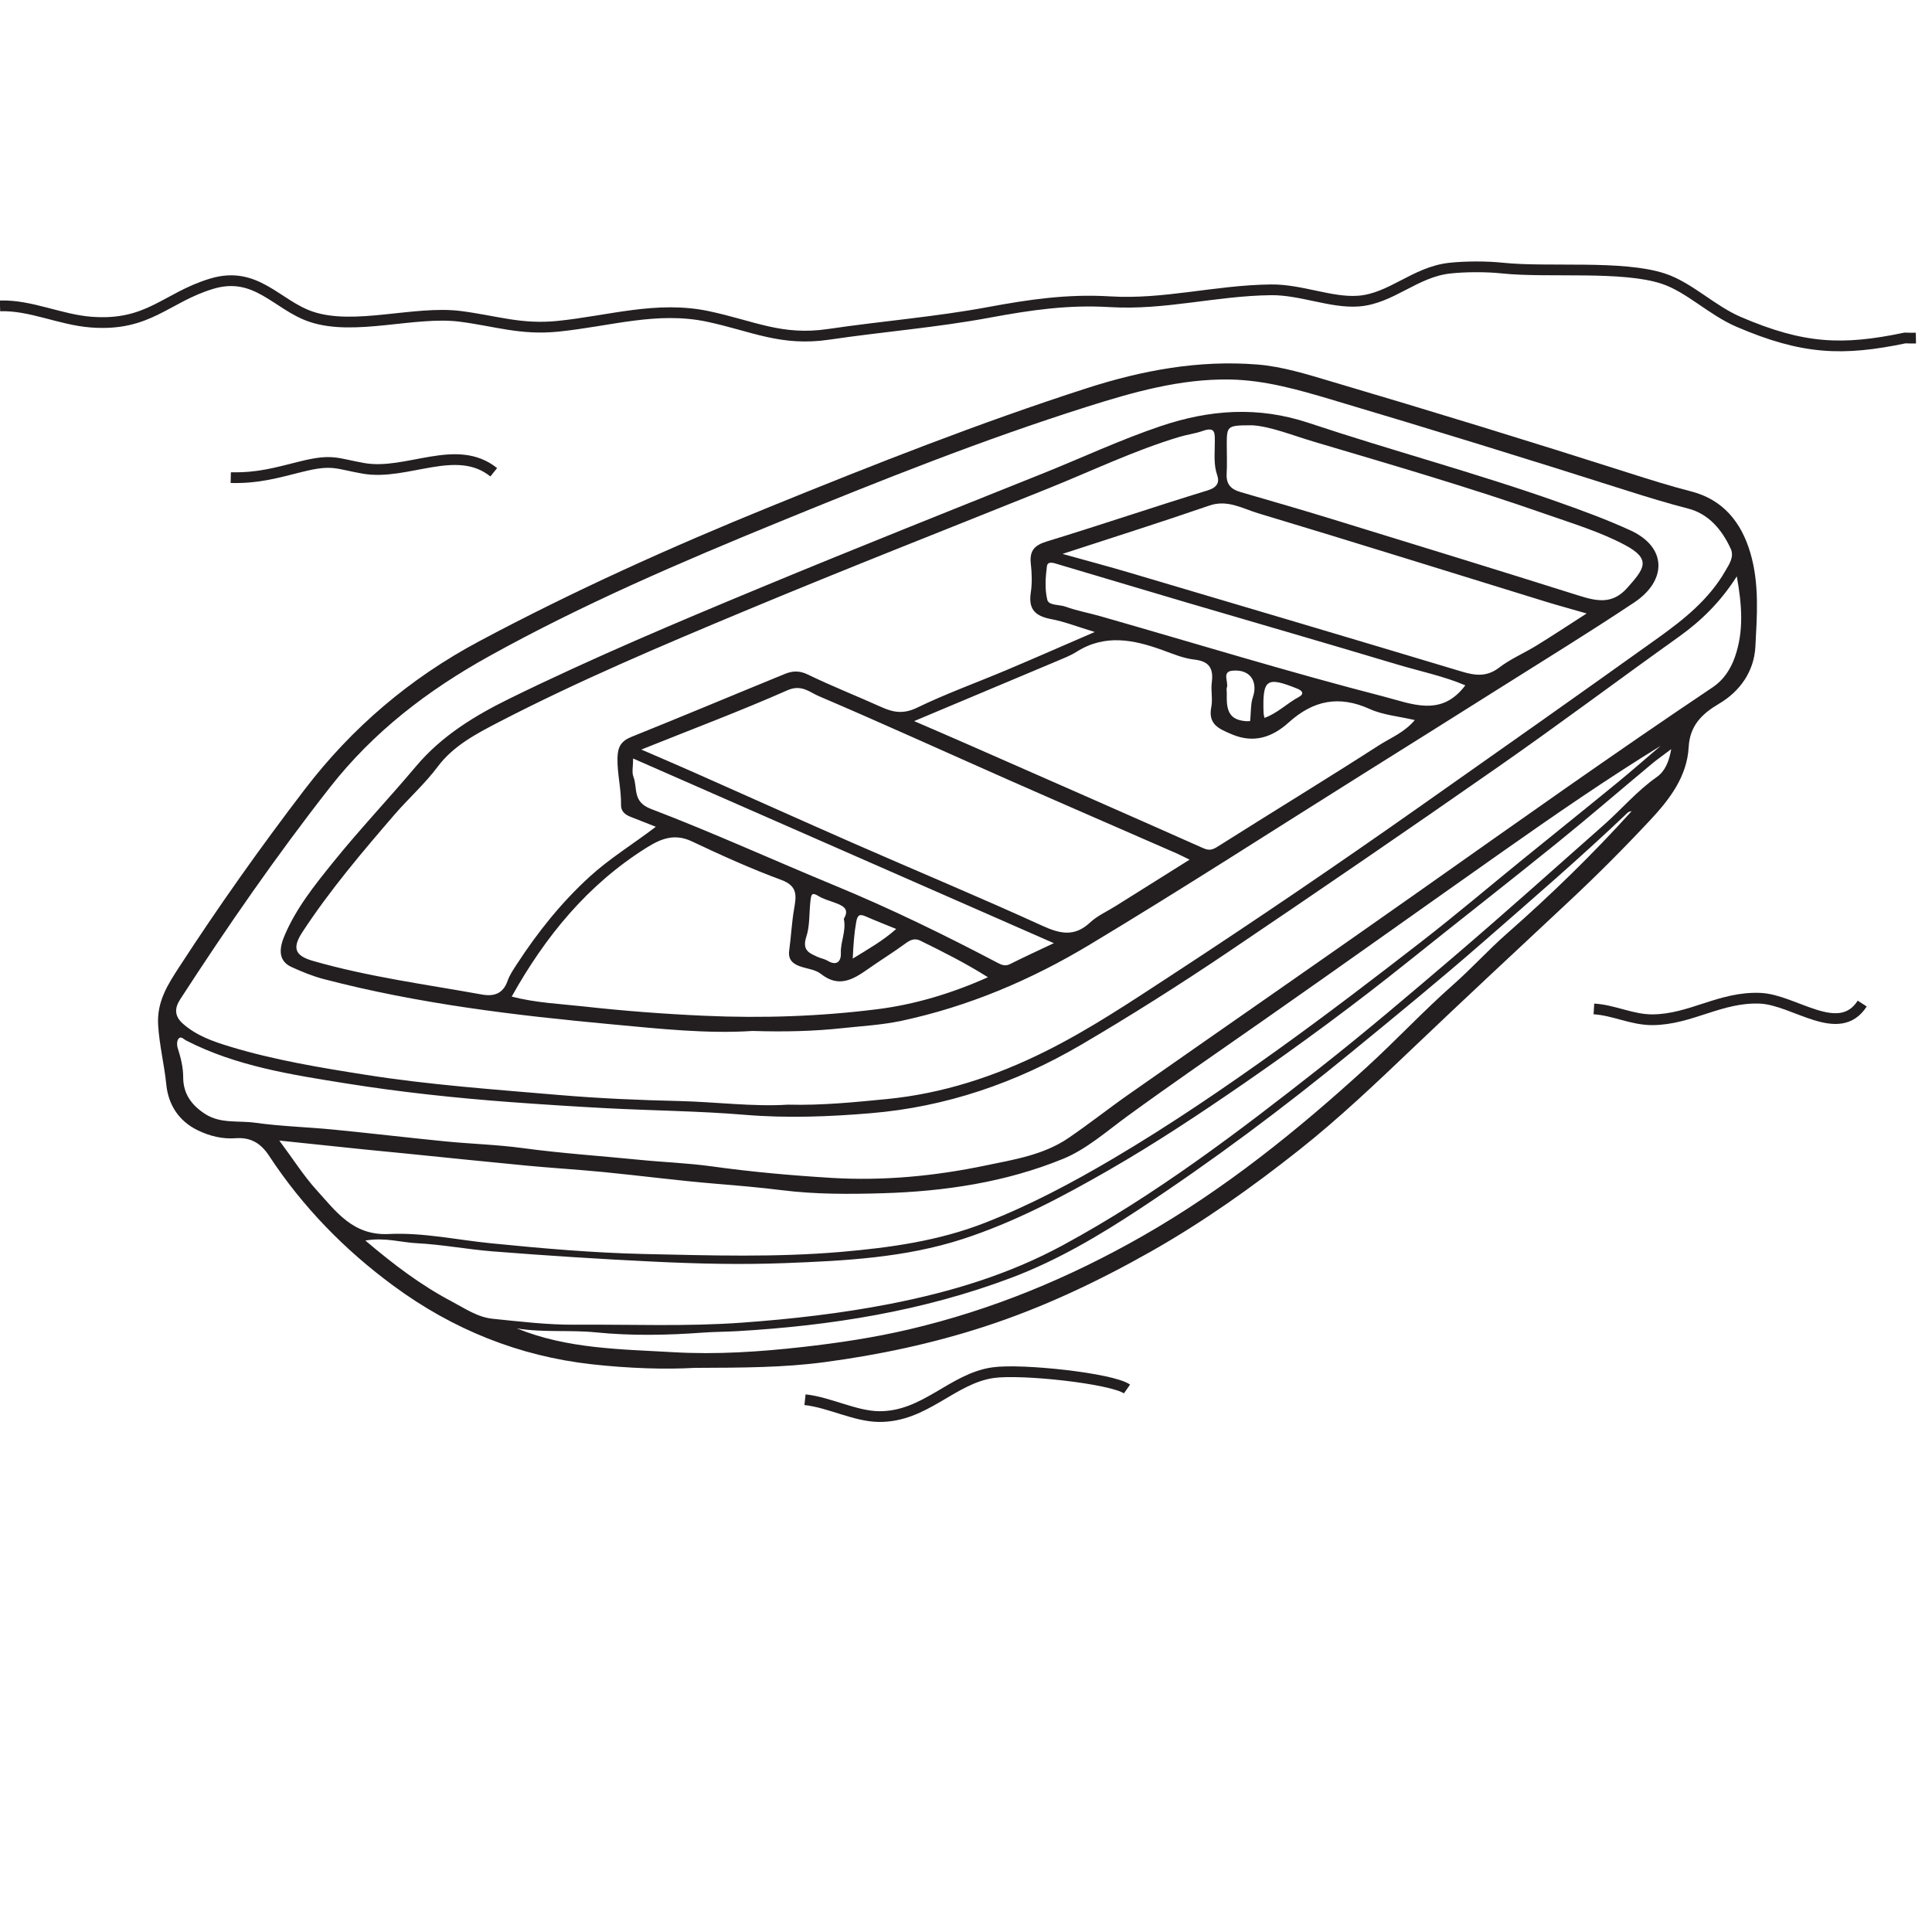
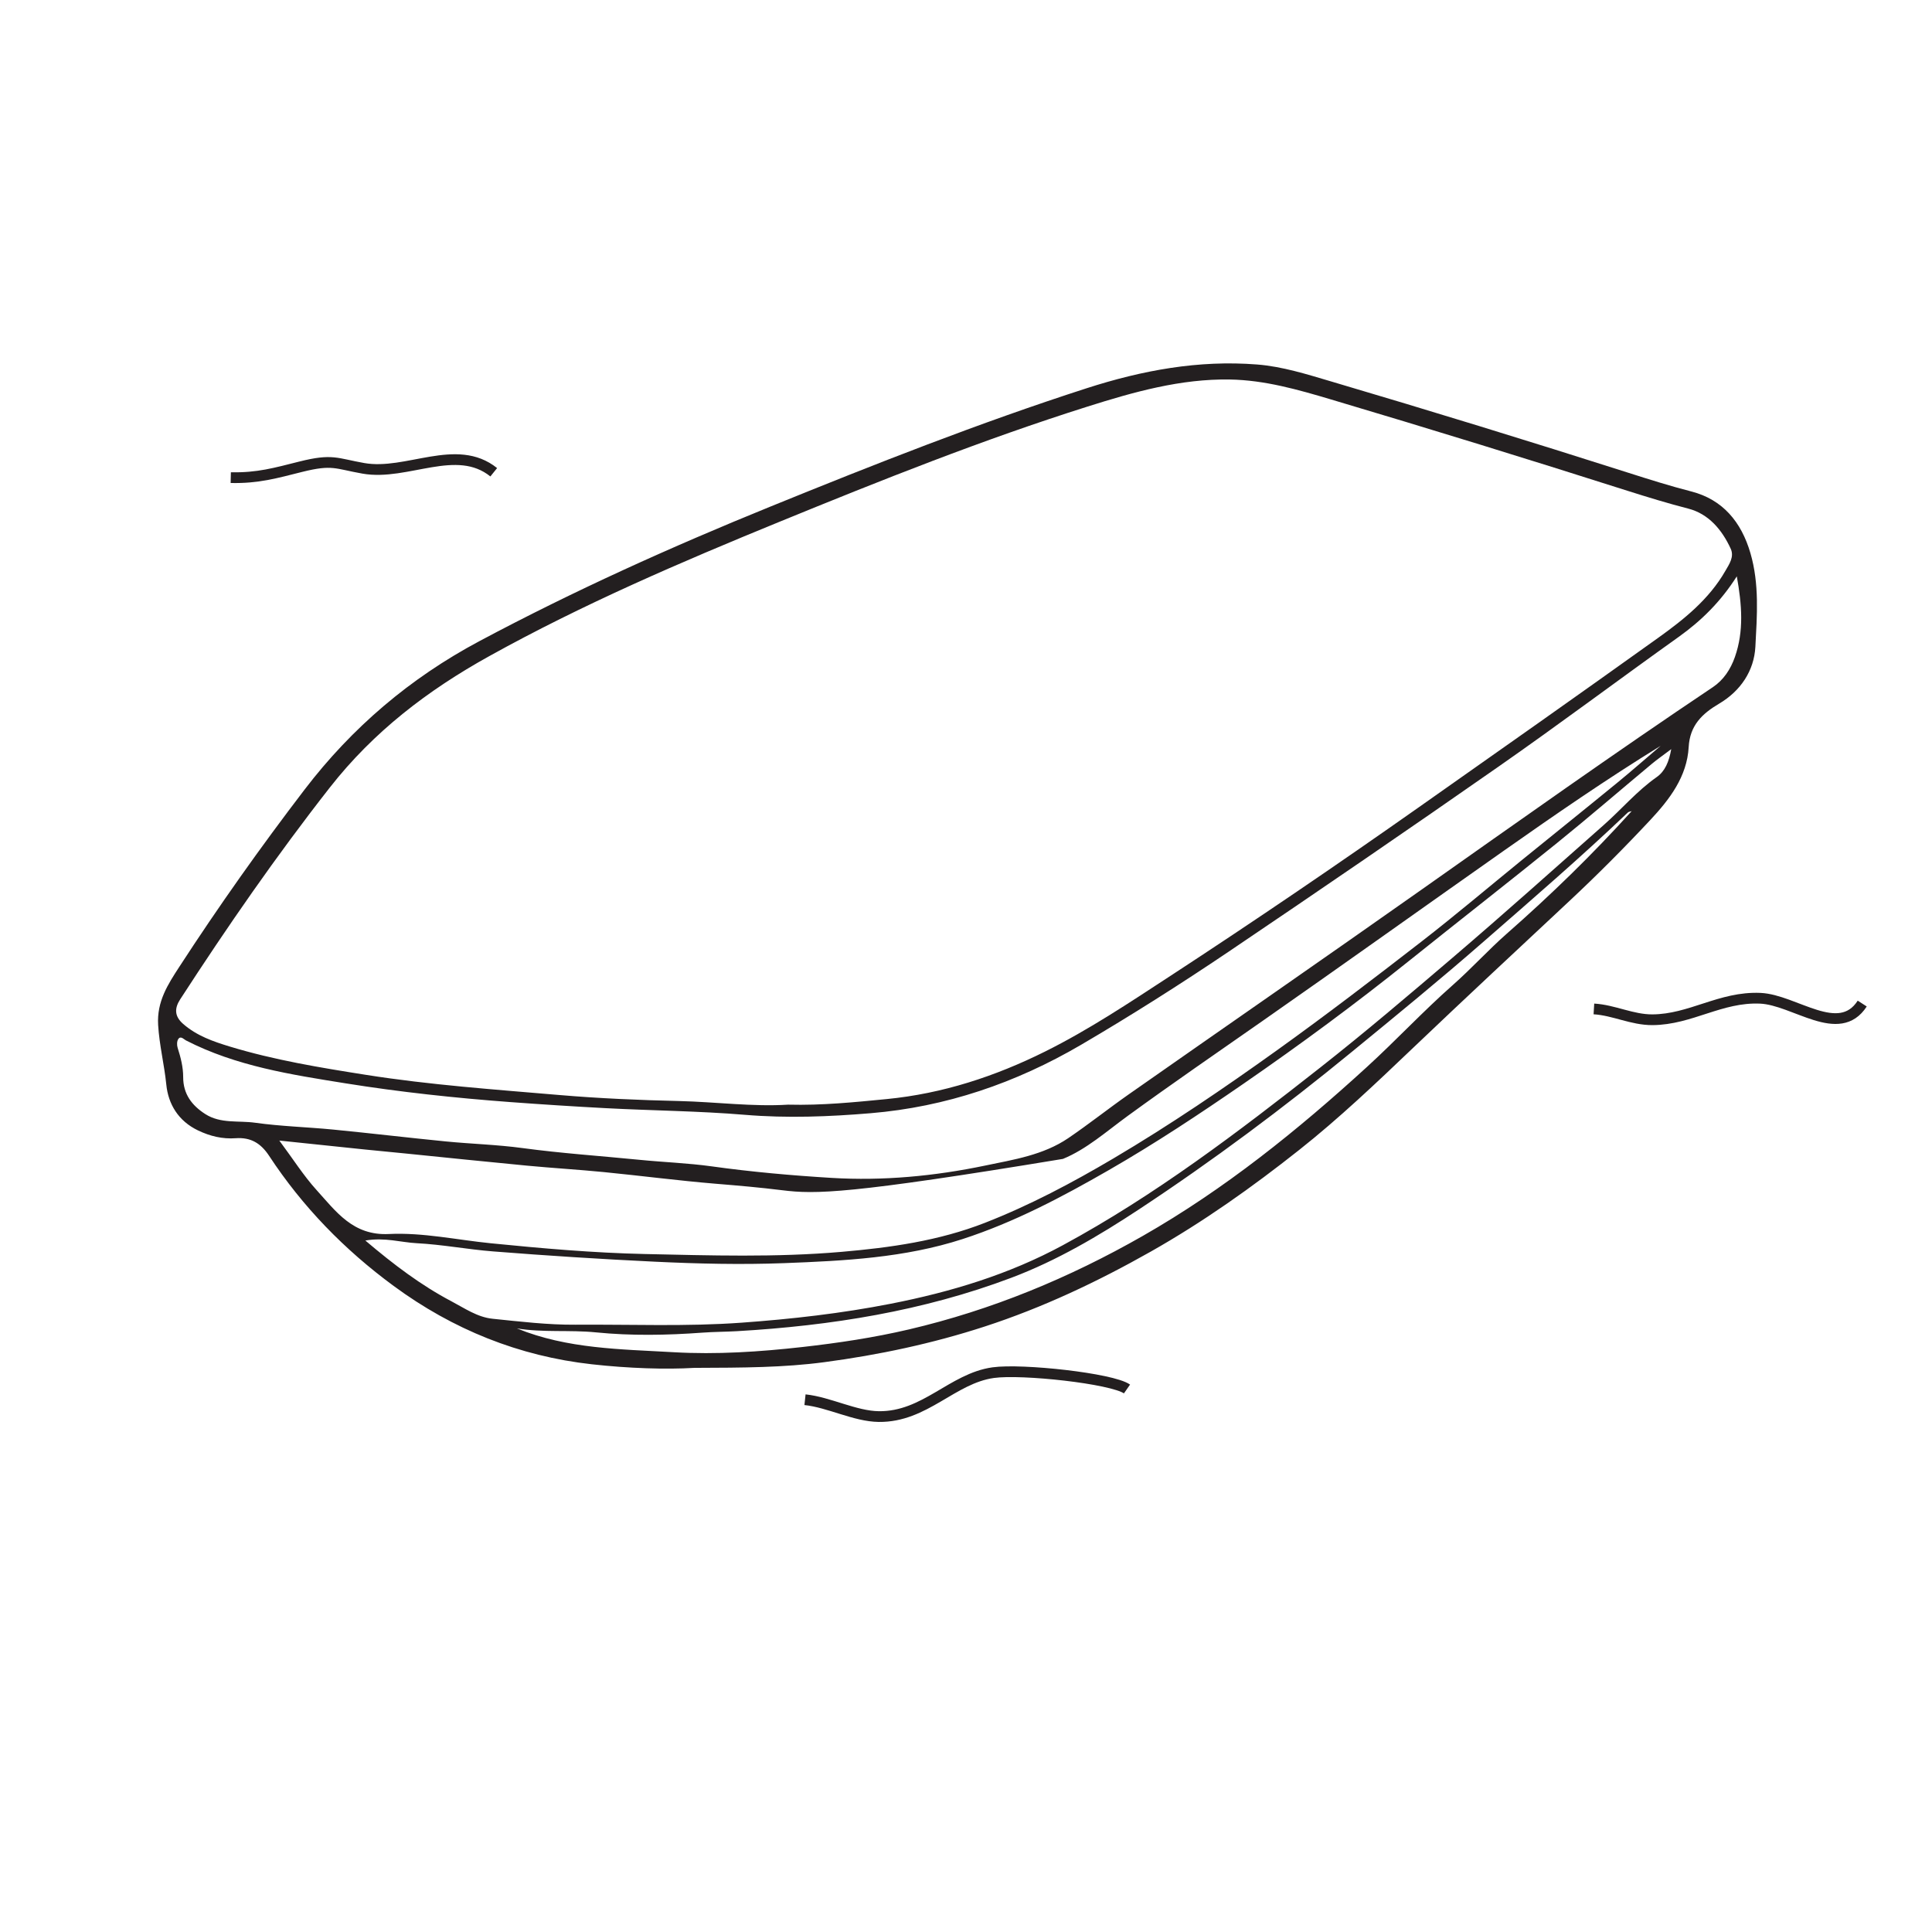
<svg xmlns="http://www.w3.org/2000/svg" width="360pt" height="360pt" viewBox="0 0 360 360" version="1.1">
  <g id="surface1">
-     <path style=" stroke:none;fill-rule:evenodd;fill:rgb(13.73%,12.16%,12.549%);fill-opacity:1;" d="M 304.039 151.141 C 303.801 151.223 303.492 151.238 303.32 151.402 C 294.609 159.715 285.48 167.566 276.41 175.488 C 268.363 182.52 260.102 189.273 251.844 196.039 C 239.141 206.453 226.008 216.262 212.293 225.309 C 204.727 230.297 196.914 234.902 188.457 238.09 C 172.02 244.293 154.84 247.031 137.352 248.043 C 135.191 248.168 133.031 248.16 130.863 248.32 C 124.27 248.805 117.637 248.926 111.023 248.266 C 106.129 247.777 101.199 248.34 96.312 247.527 C 105.719 251.367 115.688 251.398 125.52 251.965 C 133.516 252.426 141.523 251.895 149.523 250.996 C 156.211 250.242 162.828 249.25 169.363 247.719 C 184.762 244.113 199.215 238.137 212.934 230.301 C 228.199 221.582 241.773 210.633 254.695 198.824 C 260.145 193.848 265.188 188.418 270.719 183.539 C 274.203 180.465 277.309 177.02 280.781 173.965 C 288.957 166.785 296.746 159.211 304.039 151.141 M 68.074 231.152 C 73.422 235.691 78.473 239.5 84.109 242.473 C 86.574 243.773 88.949 245.441 91.781 245.73 C 96.914 246.254 102.082 246.879 107.23 246.84 C 117.551 246.766 127.859 247.211 138.199 246.461 C 147.551 245.785 156.805 244.734 165.996 242.93 C 177.164 240.742 187.977 237.484 198.027 232.039 C 215.23 222.73 230.734 210.934 246.047 198.891 C 254.434 192.293 262.57 185.367 270.695 178.43 C 280.203 170.312 289.508 161.98 298.867 153.699 C 302.176 150.773 305.043 147.363 308.699 144.801 C 310.254 143.707 310.988 141.953 311.41 139.59 C 309.887 140.742 308.809 141.488 307.805 142.324 C 301.902 147.242 296.09 152.266 290.113 157.094 C 280.961 164.492 271.676 171.73 262.492 179.094 C 252.523 187.086 242.25 194.664 231.734 201.918 C 223.535 207.574 215.246 213.066 206.598 218.039 C 197.848 223.07 188.973 227.762 179.371 230.879 C 168.59 234.379 157.316 234.941 146.133 235.367 C 138.117 235.672 130.062 235.484 122.008 235.098 C 111.938 234.617 101.891 233.973 91.852 233.18 C 87.102 232.805 82.391 231.898 77.637 231.652 C 74.684 231.5 71.758 230.535 68.074 231.152 M 52.047 212.527 C 54.637 216.008 56.582 219.094 58.992 221.754 C 62.621 225.754 65.785 230.273 72.453 229.941 C 78.793 229.629 85.141 231.035 91.477 231.668 C 101.016 232.621 110.578 233.457 120.133 233.668 C 132.336 233.934 144.574 234.324 156.793 233.266 C 165.926 232.477 174.918 231.219 183.527 227.855 C 191.891 224.586 199.777 220.402 207.484 215.848 C 217.988 209.641 228.066 202.785 237.984 195.676 C 247.078 189.156 255.961 182.355 264.801 175.504 C 271.234 170.52 277.445 165.246 283.762 160.113 C 289.641 155.34 295.551 150.602 301.41 145.805 C 304.133 143.578 306.77 141.25 309.445 138.973 C 299.41 145.148 289.777 151.793 280.203 158.527 C 265.195 169.082 250.27 179.754 235.227 190.258 C 226.828 196.125 218.387 201.926 210.105 207.957 C 206.203 210.797 202.438 214.16 198.062 215.945 C 187.359 220.312 175.977 222.004 164.438 222.344 C 158.203 222.527 151.949 222.555 145.738 221.781 C 141.641 221.27 137.535 220.914 133.422 220.578 C 126.43 220 119.469 219.086 112.484 218.398 C 107.719 217.93 102.938 217.652 98.176 217.199 C 90.719 216.492 83.266 215.711 75.812 214.961 C 73.203 214.699 70.59 214.457 67.98 214.191 C 62.961 213.672 57.945 213.145 52.047 212.527 M 323.629 107.391 C 320.664 112.062 317.066 115.629 312.828 118.656 C 301.602 126.664 290.566 134.941 279.258 142.828 C 262.551 154.492 245.727 166 228.836 177.402 C 219.891 183.43 210.781 189.211 201.461 194.672 C 189.266 201.812 176.238 206.262 162.242 207.43 C 154.488 208.078 146.688 208.387 138.805 207.73 C 130.184 207.012 121.48 206.949 112.812 206.488 C 106.895 206.172 100.988 205.793 95.074 205.355 C 84.801 204.59 74.586 203.496 64.414 201.867 C 54.215 200.234 44.008 198.668 34.652 193.867 C 34.227 193.648 33.676 192.949 33.223 193.609 C 32.949 194.008 32.941 194.75 33.102 195.246 C 33.672 197.031 34.137 198.832 34.133 200.707 C 34.129 203.859 35.754 205.992 38.266 207.598 C 41.121 209.422 44.449 208.77 47.547 209.207 C 52.371 209.883 57.273 210.008 62.129 210.484 C 69.109 211.168 76.078 212 83.062 212.688 C 87.82 213.156 92.629 213.285 97.363 213.926 C 104.605 214.906 111.891 215.391 119.152 216.113 C 123.633 216.562 128.148 216.715 132.602 217.332 C 140.031 218.367 147.496 219.031 154.965 219.484 C 164.57 220.062 174.145 219.152 183.555 217.191 C 188.875 216.082 194.398 215.238 199.047 212.082 C 202.898 209.465 206.555 206.555 210.371 203.883 C 228.516 191.176 246.73 178.57 264.836 165.805 C 282.867 153.09 300.855 140.309 319.188 128.027 C 321.133 126.719 322.465 124.734 323.273 122.426 C 324.98 117.562 324.574 112.66 323.629 107.391 M 146.848 205.836 C 153.23 205.996 159.215 205.379 165.219 204.797 C 175.664 203.781 185.43 200.566 194.707 195.953 C 202.871 191.895 210.484 186.812 218.117 181.824 C 233.703 171.648 249.098 161.176 264.32 150.461 C 279.246 139.957 294.168 129.453 309.004 118.832 C 313.809 115.391 318.453 111.672 321.48 106.402 C 322.215 105.129 323.188 103.762 322.492 102.242 C 320.867 98.707 318.371 95.742 314.562 94.766 C 310.781 93.793 307.051 92.652 303.352 91.48 C 284.961 85.621 266.523 79.934 248.023 74.434 C 241.867 72.602 235.664 70.828 229.176 70.715 C 219.996 70.562 211.273 73.035 202.648 75.758 C 183.156 81.914 164.188 89.48 145.277 97.215 C 126.844 104.758 108.57 112.598 91.125 122.285 C 79.699 128.625 69.613 136.332 61.465 146.734 C 51.508 159.445 42.348 172.676 33.578 186.207 C 32.543 187.805 32.426 189.309 34.129 190.793 C 36.676 193.016 39.73 194.07 42.84 195.016 C 51.137 197.535 59.648 198.934 68.211 200.285 C 80.156 202.168 92.195 203.012 104.211 204.039 C 111.609 204.668 119.074 204.992 126.5 205.16 C 133.402 205.324 140.277 206.254 146.848 205.836 M 129.371 254.883 C 124.066 255.199 117.141 254.98 110.289 254.215 C 96.703 252.703 84.383 247.734 73.348 239.613 C 64.191 232.879 56.379 224.863 50.141 215.367 C 48.594 213.016 46.719 211.895 43.926 212.09 C 41.465 212.27 39.148 211.719 36.887 210.633 C 33.242 208.883 31.355 205.758 30.988 202.094 C 30.613 198.367 29.688 194.746 29.465 190.973 C 29.207 186.598 31.297 183.414 33.398 180.176 C 40.758 168.848 48.57 157.824 56.777 147.098 C 65.605 135.559 76.402 126.363 89.32 119.473 C 106.918 110.086 125.035 101.926 143.5 94.418 C 162.945 86.508 182.453 78.805 202.445 72.355 C 212.812 69.008 223.34 67.059 234.234 67.918 C 238.961 68.289 243.535 69.746 248.07 71.086 C 266.586 76.555 285.031 82.223 303.422 88.094 C 307.297 89.332 311.199 90.562 315.164 91.582 C 320.98 93.074 324.469 97.238 326.168 103.074 C 327.852 108.848 327.395 114.715 327.09 120.504 C 326.855 124.988 324.336 128.758 320.32 131.125 C 317.164 132.992 314.883 135.164 314.66 139.207 C 314.355 144.715 311.098 148.953 307.531 152.77 C 302.668 157.973 297.629 163.031 292.426 167.898 C 282.699 177 272.941 186.066 263.301 195.262 C 256.43 201.812 249.531 208.379 242.074 214.281 C 233.305 221.23 224.195 227.691 214.434 233.215 C 204.531 238.816 194.293 243.66 183.48 247.18 C 173.738 250.352 163.758 252.473 153.574 253.824 C 146.043 254.824 138.527 254.852 129.371 254.883 " />
-     <path style=" stroke:none;fill-rule:evenodd;fill:rgb(13.73%,12.16%,12.549%);fill-opacity:1;" d="M 235.609 133.77 C 238.07 132.891 239.84 131.027 242.027 129.867 C 243.07 129.309 242.688 128.707 241.77 128.336 C 235.973 126.004 235.238 126.523 235.445 132.82 C 235.453 133.082 235.531 133.34 235.609 133.77 M 158.895 178.621 C 161.766 176.859 164.535 175.289 166.996 173.098 C 164.945 172.258 163.141 171.559 161.371 170.781 C 160.219 170.277 159.789 170.418 159.539 171.812 C 159.16 173.926 159.02 176.047 158.895 178.621 M 228.59 128.988 L 228.59 130.125 C 228.59 133.008 229.598 134.191 232.215 134.383 C 232.465 134.402 232.945 134.371 232.949 134.332 C 233.059 133.207 233.062 132.07 233.203 130.953 C 233.293 130.223 233.641 129.523 233.723 128.793 C 233.996 126.328 232.461 124.715 229.656 124.973 C 227.59 125.164 228.98 127.07 228.602 128.137 C 228.512 128.391 228.59 128.703 228.59 128.988 M 157.234 171.195 C 158.438 169.258 156.891 168.688 155.301 168.113 C 154.344 167.766 153.34 167.48 152.488 166.953 C 151.215 166.16 151.148 166.785 151.02 167.852 C 150.754 170.082 150.922 172.492 150.258 174.5 C 149.398 177.109 150.785 177.59 152.414 178.332 C 153.004 178.594 153.676 178.695 154.219 179.023 C 155.977 180.09 156.75 179.035 156.684 177.594 C 156.59 175.484 157.719 173.555 157.234 171.195 M 273.039 127.703 C 269.105 126.008 264.547 125.074 260.125 123.746 C 247.16 119.852 234.156 116.109 221.172 112.285 C 213.172 109.93 205.188 107.523 197.191 105.156 C 196.418 104.926 195.215 104.449 195.074 105.539 C 194.812 107.59 194.664 109.785 195.145 111.754 C 195.414 112.863 197.383 112.625 198.562 113.047 C 200.672 113.816 202.867 114.203 205.004 114.812 C 222.559 119.832 240.016 125.199 257.707 129.758 C 263.082 131.141 268.555 133.695 273.039 127.703 M 196.371 175.746 C 170.109 164.219 144.18 152.84 117.973 141.336 C 117.973 142.855 117.703 143.906 118.027 144.727 C 118.844 146.816 117.785 149.387 121.277 150.723 C 132.805 155.125 144.051 160.254 155.465 164.969 C 165.879 169.266 175.98 174.195 185.945 179.438 C 186.684 179.824 187.344 180.082 188.227 179.633 C 190.777 178.348 193.375 177.164 196.371 175.746 M 233.332 79.246 C 228.648 79.254 228.594 79.309 228.59 82.883 C 228.59 84.688 228.672 86.5 228.57 88.297 C 228.457 90.227 229.383 91.176 231.125 91.68 C 236.742 93.309 242.355 94.926 247.945 96.645 C 263.375 101.387 278.805 106.129 294.199 110.984 C 297.539 112.039 300.453 112.648 303.195 109.566 C 306.363 106.008 307.824 104.234 302.781 101.551 C 298.102 99.07 292.996 97.535 288.008 95.789 C 273.812 90.82 259.375 86.625 244.965 82.348 C 240.801 81.113 236.703 79.441 233.332 79.246 M 295.648 114.312 C 292.688 113.457 290.367 112.832 288.066 112.125 C 270.172 106.609 252.305 101.012 234.379 95.621 C 231.5 94.75 228.723 93.043 225.336 94.207 C 216.488 97.262 207.555 100.082 197.984 103.211 C 202.582 104.496 206.582 105.555 210.543 106.73 C 231.156 112.836 251.773 118.941 272.359 125.133 C 274.902 125.898 277.043 126.168 279.363 124.387 C 281.48 122.762 284.02 121.699 286.312 120.285 C 289.301 118.445 292.227 116.508 295.648 114.312 M 184.086 182.094 C 179.957 179.48 175.727 177.367 171.484 175.277 C 170.574 174.828 169.762 175.039 168.879 175.688 C 166.559 177.395 164.094 178.906 161.734 180.57 C 158.965 182.523 156.289 184.113 152.961 181.469 C 151.934 180.652 150.371 180.527 149.059 180.059 C 147.691 179.574 146.828 178.789 147.055 177.129 C 147.406 174.539 147.527 171.914 147.973 169.336 C 148.387 166.93 148.68 165.102 145.586 163.961 C 139.93 161.875 134.41 159.375 128.953 156.793 C 125.715 155.258 123.215 156.238 120.477 157.953 C 109.469 164.852 101.598 174.512 95.348 185.699 C 99.848 186.871 104.348 187.047 108.785 187.539 C 116.242 188.367 123.738 188.938 131.238 189.273 C 142.008 189.758 152.793 189.398 163.477 188.051 C 170.512 187.168 177.355 185.094 184.086 182.094 M 170.336 134.367 C 174.031 135.969 176.922 137.199 179.793 138.465 C 194.598 144.969 209.41 151.461 224.188 158.035 C 225.332 158.543 225.934 158.363 226.934 157.727 C 236.914 151.414 247 145.277 256.93 138.887 C 259.102 137.488 261.668 136.508 263.625 134.176 C 260.602 133.465 257.715 133.238 255.238 132.117 C 249.496 129.52 244.715 130.488 240.113 134.637 C 237.141 137.32 233.676 138.602 229.504 136.816 C 227.066 135.777 225.074 134.965 225.711 131.719 C 226 130.258 225.598 128.668 225.797 127.176 C 226.145 124.551 225.34 123.215 222.516 122.898 C 220.523 122.672 218.582 121.852 216.664 121.156 C 211.254 119.191 205.906 118.09 200.586 121.461 C 199.492 122.156 198.254 122.633 197.051 123.141 C 188.414 126.781 179.77 130.406 170.336 134.367 M 119.5 139.668 C 123.242 141.293 126.219 142.551 129.176 143.867 C 139.199 148.309 149.195 152.812 159.23 157.215 C 170.887 162.324 182.633 167.215 194.207 172.496 C 197.547 174.02 200.219 174.613 203.129 171.887 C 204.461 170.641 206.234 169.863 207.809 168.875 C 212.32 166.043 216.828 163.215 221.664 160.184 C 220.492 159.621 219.84 159.277 219.168 158.98 C 208.789 154.441 198.395 149.941 188.031 145.367 C 176.215 140.152 164.465 134.789 152.59 129.723 C 150.895 129.004 149.344 127.465 146.738 128.617 C 138.031 132.461 129.102 135.82 119.5 139.668 M 203.988 117.762 C 200.844 116.812 198.379 115.832 195.82 115.352 C 192.918 114.797 191.594 113.531 192.07 110.438 C 192.34 108.676 192.277 106.82 192.078 105.039 C 191.816 102.652 192.703 101.613 195.043 100.898 C 205.07 97.832 214.996 94.449 225.023 91.379 C 226.801 90.84 227.273 89.875 226.812 88.562 C 226.094 86.5 226.375 84.445 226.363 82.395 C 226.355 80.727 226.527 79.438 224.07 80.312 C 222.711 80.793 221.199 80.977 219.77 81.406 C 211.387 83.922 203.512 87.719 195.418 90.977 C 176.555 98.562 157.629 105.977 138.863 113.809 C 123.316 120.297 107.812 126.848 92.848 134.602 C 88.703 136.754 84.457 138.992 81.594 142.82 C 79.152 146.086 76.125 148.762 73.48 151.824 C 67.43 158.844 61.457 165.887 56.367 173.652 C 54.387 176.668 54.945 178.086 58.34 179.059 C 68.645 182.016 79.254 183.414 89.766 185.309 C 92.004 185.715 93.734 185.203 94.574 182.781 C 94.965 181.656 95.676 180.633 96.332 179.621 C 100.219 173.664 104.598 168.168 109.906 163.328 C 113.641 159.918 117.922 157.324 122.203 154.055 C 120.426 153.355 118.984 152.781 117.535 152.219 C 116.496 151.82 115.699 151.199 115.719 149.988 C 115.777 147.062 115.004 144.215 115.059 141.266 C 115.098 139.164 115.719 138.086 117.691 137.293 C 127.254 133.453 136.754 129.453 146.293 125.559 C 147.652 125.004 148.965 124.93 150.508 125.68 C 155.023 127.871 159.699 129.707 164.281 131.773 C 166.504 132.777 168.402 133.07 170.875 131.871 C 176.297 129.246 181.996 127.195 187.555 124.852 C 192.84 122.621 198.086 120.312 203.988 117.762 M 140.254 192.102 C 131.766 192.664 122.906 191.695 114.102 190.879 C 96.008 189.207 77.945 187.047 60.297 182.43 C 58.246 181.891 56.254 181.07 54.316 180.188 C 52.121 179.184 51.812 177.211 52.977 174.441 C 55.133 169.285 58.605 164.973 62.039 160.711 C 66.98 154.574 72.426 148.84 77.504 142.805 C 82.34 137.055 88.582 133.285 95.16 130.066 C 110.531 122.539 126.297 115.898 142.105 109.344 C 159.438 102.156 176.867 95.219 194.277 88.238 C 201.602 85.301 208.75 81.945 216.246 79.414 C 225.422 76.316 234.434 75.664 243.863 78.805 C 259.262 83.938 274.977 88.117 290.293 93.531 C 294.84 95.141 299.371 96.801 303.781 98.816 C 310.695 101.973 310.594 108.207 304.527 112.25 C 296.254 117.766 287.766 122.969 279.352 128.281 C 270.938 133.59 262.504 138.875 254.07 144.16 C 237.047 154.832 220.164 165.742 202.945 176.086 C 192.086 182.609 180.414 187.566 167.93 190.223 C 164.379 190.98 160.707 191.18 157.082 191.57 C 151.625 192.16 146.148 192.293 140.254 192.102 " />
-     <path style="fill:none;stroke-width:2;stroke-linecap:butt;stroke-linejoin:miter;stroke:rgb(13.73%,12.16%,12.549%);stroke-opacity:1;stroke-miterlimit:10;" d="M 0 0 C 5.664 0.203 11.23 -2.59 17 -3.023 C 27.723 -3.832 30.895 1.543 39.418 4.125 C 47.738 6.648 51.574 0.145 57.984 -2.02 C 66.055 -4.742 77.234 -0.855 85.773 -1.949 C 92.344 -2.789 97.023 -4.496 103.93 -3.801 C 113.613 -2.824 122.414 0.062 131.977 -1.977 C 140.328 -3.758 145.566 -6.605 154.43 -5.297 C 164.461 -3.816 174.434 -3.031 184.184 -1.219 C 191.926 0.219 198.961 1.246 206.777 0.777 C 217.07 0.156 226.418 2.871 236.816 2.996 C 242.383 3.062 248.031 0.531 253.082 0.891 C 259.242 1.328 263.633 6.328 270.145 7.035 C 273.086 7.355 276.992 7.359 279.957 7.047 C 288.41 6.156 302.266 7.613 309.949 5.074 C 314.777 3.48 318.93 -0.812 323.984 -2.98 C 335.949 -8.113 343.297 -8.414 354.977 -5.977 C 355.652 -6.004 356.324 -6.012 357 -6 " transform="matrix(1,0,0,-1,0,57)" />
+     <path style=" stroke:none;fill-rule:evenodd;fill:rgb(13.73%,12.16%,12.549%);fill-opacity:1;" d="M 304.039 151.141 C 303.801 151.223 303.492 151.238 303.32 151.402 C 294.609 159.715 285.48 167.566 276.41 175.488 C 268.363 182.52 260.102 189.273 251.844 196.039 C 239.141 206.453 226.008 216.262 212.293 225.309 C 204.727 230.297 196.914 234.902 188.457 238.09 C 172.02 244.293 154.84 247.031 137.352 248.043 C 135.191 248.168 133.031 248.16 130.863 248.32 C 124.27 248.805 117.637 248.926 111.023 248.266 C 106.129 247.777 101.199 248.34 96.312 247.527 C 105.719 251.367 115.688 251.398 125.52 251.965 C 133.516 252.426 141.523 251.895 149.523 250.996 C 156.211 250.242 162.828 249.25 169.363 247.719 C 184.762 244.113 199.215 238.137 212.934 230.301 C 228.199 221.582 241.773 210.633 254.695 198.824 C 260.145 193.848 265.188 188.418 270.719 183.539 C 274.203 180.465 277.309 177.02 280.781 173.965 C 288.957 166.785 296.746 159.211 304.039 151.141 M 68.074 231.152 C 73.422 235.691 78.473 239.5 84.109 242.473 C 86.574 243.773 88.949 245.441 91.781 245.73 C 96.914 246.254 102.082 246.879 107.23 246.84 C 117.551 246.766 127.859 247.211 138.199 246.461 C 147.551 245.785 156.805 244.734 165.996 242.93 C 177.164 240.742 187.977 237.484 198.027 232.039 C 215.23 222.73 230.734 210.934 246.047 198.891 C 254.434 192.293 262.57 185.367 270.695 178.43 C 280.203 170.312 289.508 161.98 298.867 153.699 C 302.176 150.773 305.043 147.363 308.699 144.801 C 310.254 143.707 310.988 141.953 311.41 139.59 C 309.887 140.742 308.809 141.488 307.805 142.324 C 301.902 147.242 296.09 152.266 290.113 157.094 C 280.961 164.492 271.676 171.73 262.492 179.094 C 252.523 187.086 242.25 194.664 231.734 201.918 C 223.535 207.574 215.246 213.066 206.598 218.039 C 197.848 223.07 188.973 227.762 179.371 230.879 C 168.59 234.379 157.316 234.941 146.133 235.367 C 138.117 235.672 130.062 235.484 122.008 235.098 C 111.938 234.617 101.891 233.973 91.852 233.18 C 87.102 232.805 82.391 231.898 77.637 231.652 C 74.684 231.5 71.758 230.535 68.074 231.152 M 52.047 212.527 C 54.637 216.008 56.582 219.094 58.992 221.754 C 62.621 225.754 65.785 230.273 72.453 229.941 C 78.793 229.629 85.141 231.035 91.477 231.668 C 101.016 232.621 110.578 233.457 120.133 233.668 C 132.336 233.934 144.574 234.324 156.793 233.266 C 165.926 232.477 174.918 231.219 183.527 227.855 C 191.891 224.586 199.777 220.402 207.484 215.848 C 217.988 209.641 228.066 202.785 237.984 195.676 C 247.078 189.156 255.961 182.355 264.801 175.504 C 271.234 170.52 277.445 165.246 283.762 160.113 C 289.641 155.34 295.551 150.602 301.41 145.805 C 304.133 143.578 306.77 141.25 309.445 138.973 C 299.41 145.148 289.777 151.793 280.203 158.527 C 265.195 169.082 250.27 179.754 235.227 190.258 C 226.828 196.125 218.387 201.926 210.105 207.957 C 206.203 210.797 202.438 214.16 198.062 215.945 C 158.203 222.527 151.949 222.555 145.738 221.781 C 141.641 221.27 137.535 220.914 133.422 220.578 C 126.43 220 119.469 219.086 112.484 218.398 C 107.719 217.93 102.938 217.652 98.176 217.199 C 90.719 216.492 83.266 215.711 75.812 214.961 C 73.203 214.699 70.59 214.457 67.98 214.191 C 62.961 213.672 57.945 213.145 52.047 212.527 M 323.629 107.391 C 320.664 112.062 317.066 115.629 312.828 118.656 C 301.602 126.664 290.566 134.941 279.258 142.828 C 262.551 154.492 245.727 166 228.836 177.402 C 219.891 183.43 210.781 189.211 201.461 194.672 C 189.266 201.812 176.238 206.262 162.242 207.43 C 154.488 208.078 146.688 208.387 138.805 207.73 C 130.184 207.012 121.48 206.949 112.812 206.488 C 106.895 206.172 100.988 205.793 95.074 205.355 C 84.801 204.59 74.586 203.496 64.414 201.867 C 54.215 200.234 44.008 198.668 34.652 193.867 C 34.227 193.648 33.676 192.949 33.223 193.609 C 32.949 194.008 32.941 194.75 33.102 195.246 C 33.672 197.031 34.137 198.832 34.133 200.707 C 34.129 203.859 35.754 205.992 38.266 207.598 C 41.121 209.422 44.449 208.77 47.547 209.207 C 52.371 209.883 57.273 210.008 62.129 210.484 C 69.109 211.168 76.078 212 83.062 212.688 C 87.82 213.156 92.629 213.285 97.363 213.926 C 104.605 214.906 111.891 215.391 119.152 216.113 C 123.633 216.562 128.148 216.715 132.602 217.332 C 140.031 218.367 147.496 219.031 154.965 219.484 C 164.57 220.062 174.145 219.152 183.555 217.191 C 188.875 216.082 194.398 215.238 199.047 212.082 C 202.898 209.465 206.555 206.555 210.371 203.883 C 228.516 191.176 246.73 178.57 264.836 165.805 C 282.867 153.09 300.855 140.309 319.188 128.027 C 321.133 126.719 322.465 124.734 323.273 122.426 C 324.98 117.562 324.574 112.66 323.629 107.391 M 146.848 205.836 C 153.23 205.996 159.215 205.379 165.219 204.797 C 175.664 203.781 185.43 200.566 194.707 195.953 C 202.871 191.895 210.484 186.812 218.117 181.824 C 233.703 171.648 249.098 161.176 264.32 150.461 C 279.246 139.957 294.168 129.453 309.004 118.832 C 313.809 115.391 318.453 111.672 321.48 106.402 C 322.215 105.129 323.188 103.762 322.492 102.242 C 320.867 98.707 318.371 95.742 314.562 94.766 C 310.781 93.793 307.051 92.652 303.352 91.48 C 284.961 85.621 266.523 79.934 248.023 74.434 C 241.867 72.602 235.664 70.828 229.176 70.715 C 219.996 70.562 211.273 73.035 202.648 75.758 C 183.156 81.914 164.188 89.48 145.277 97.215 C 126.844 104.758 108.57 112.598 91.125 122.285 C 79.699 128.625 69.613 136.332 61.465 146.734 C 51.508 159.445 42.348 172.676 33.578 186.207 C 32.543 187.805 32.426 189.309 34.129 190.793 C 36.676 193.016 39.73 194.07 42.84 195.016 C 51.137 197.535 59.648 198.934 68.211 200.285 C 80.156 202.168 92.195 203.012 104.211 204.039 C 111.609 204.668 119.074 204.992 126.5 205.16 C 133.402 205.324 140.277 206.254 146.848 205.836 M 129.371 254.883 C 124.066 255.199 117.141 254.98 110.289 254.215 C 96.703 252.703 84.383 247.734 73.348 239.613 C 64.191 232.879 56.379 224.863 50.141 215.367 C 48.594 213.016 46.719 211.895 43.926 212.09 C 41.465 212.27 39.148 211.719 36.887 210.633 C 33.242 208.883 31.355 205.758 30.988 202.094 C 30.613 198.367 29.688 194.746 29.465 190.973 C 29.207 186.598 31.297 183.414 33.398 180.176 C 40.758 168.848 48.57 157.824 56.777 147.098 C 65.605 135.559 76.402 126.363 89.32 119.473 C 106.918 110.086 125.035 101.926 143.5 94.418 C 162.945 86.508 182.453 78.805 202.445 72.355 C 212.812 69.008 223.34 67.059 234.234 67.918 C 238.961 68.289 243.535 69.746 248.07 71.086 C 266.586 76.555 285.031 82.223 303.422 88.094 C 307.297 89.332 311.199 90.562 315.164 91.582 C 320.98 93.074 324.469 97.238 326.168 103.074 C 327.852 108.848 327.395 114.715 327.09 120.504 C 326.855 124.988 324.336 128.758 320.32 131.125 C 317.164 132.992 314.883 135.164 314.66 139.207 C 314.355 144.715 311.098 148.953 307.531 152.77 C 302.668 157.973 297.629 163.031 292.426 167.898 C 282.699 177 272.941 186.066 263.301 195.262 C 256.43 201.812 249.531 208.379 242.074 214.281 C 233.305 221.23 224.195 227.691 214.434 233.215 C 204.531 238.816 194.293 243.66 183.48 247.18 C 173.738 250.352 163.758 252.473 153.574 253.824 C 146.043 254.824 138.527 254.852 129.371 254.883 " />
    <path style="fill:none;stroke-width:2;stroke-linecap:butt;stroke-linejoin:miter;stroke:rgb(13.73%,12.16%,12.549%);stroke-opacity:1;stroke-miterlimit:10;" d="M 0 0 C 5.047 -0.117 8.387 0.867 13.02 2.027 C 18.98 3.523 19.605 2.629 24.727 1.73 C 32.844 0.305 42.066 6.582 49 1 " transform="matrix(1,0,0,-1,43,89)" />
    <path style="fill:none;stroke-width:2;stroke-linecap:butt;stroke-linejoin:miter;stroke:rgb(13.73%,12.16%,12.549%);stroke-opacity:1;stroke-miterlimit:10;" d="M 0 0 C 3.754 -0.227 7.105 -2.035 10.902 -2.016 C 18.039 -1.98 23.59 2.312 31 1.988 C 37.387 1.711 45.668 -5.711 50 1 " transform="matrix(1,0,0,-1,297,188)" />
    <path style="fill:none;stroke-width:2;stroke-linecap:butt;stroke-linejoin:miter;stroke:rgb(13.73%,12.16%,12.549%);stroke-opacity:1;stroke-miterlimit:10;" d="M 0 -0 C 4.496 -0.477 9.324 -3.086 13.746 -3.141 C 22.352 -3.246 27.43 3.973 35.074 5.043 C 40.43 5.793 57.176 3.973 60 2 " transform="matrix(1,0,0,-1,150,260.816)" />
  </g>
</svg>